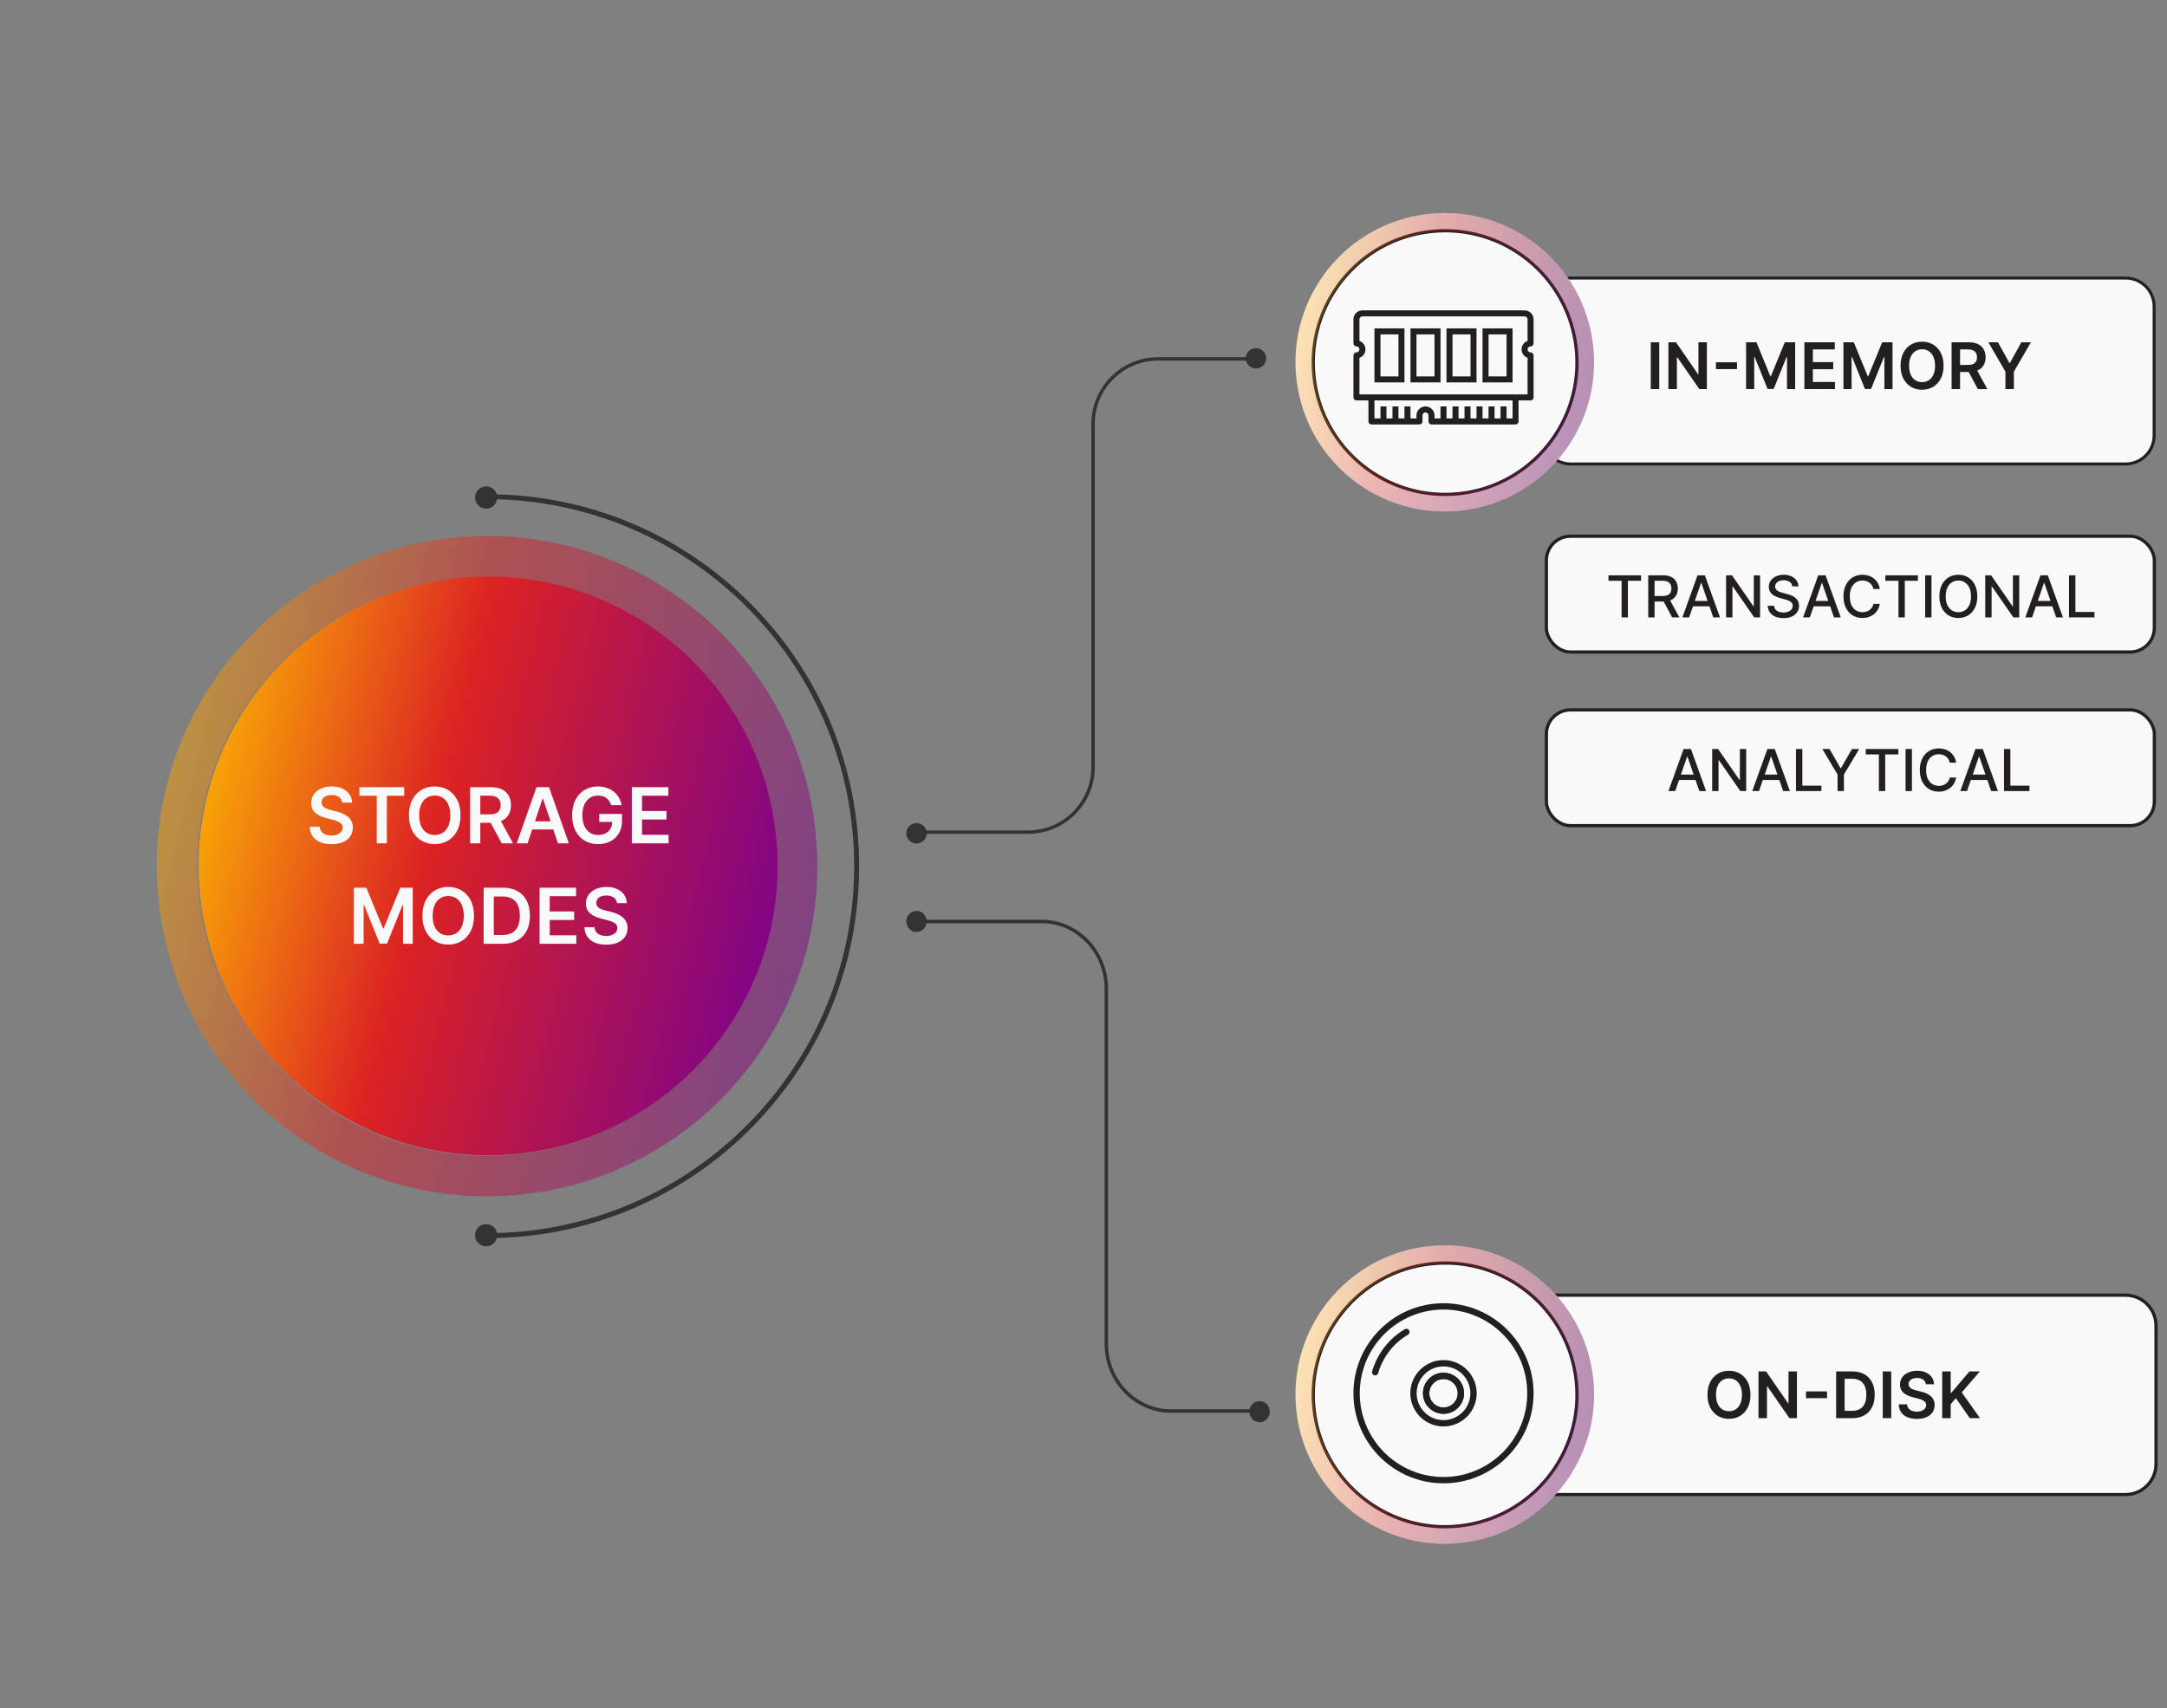
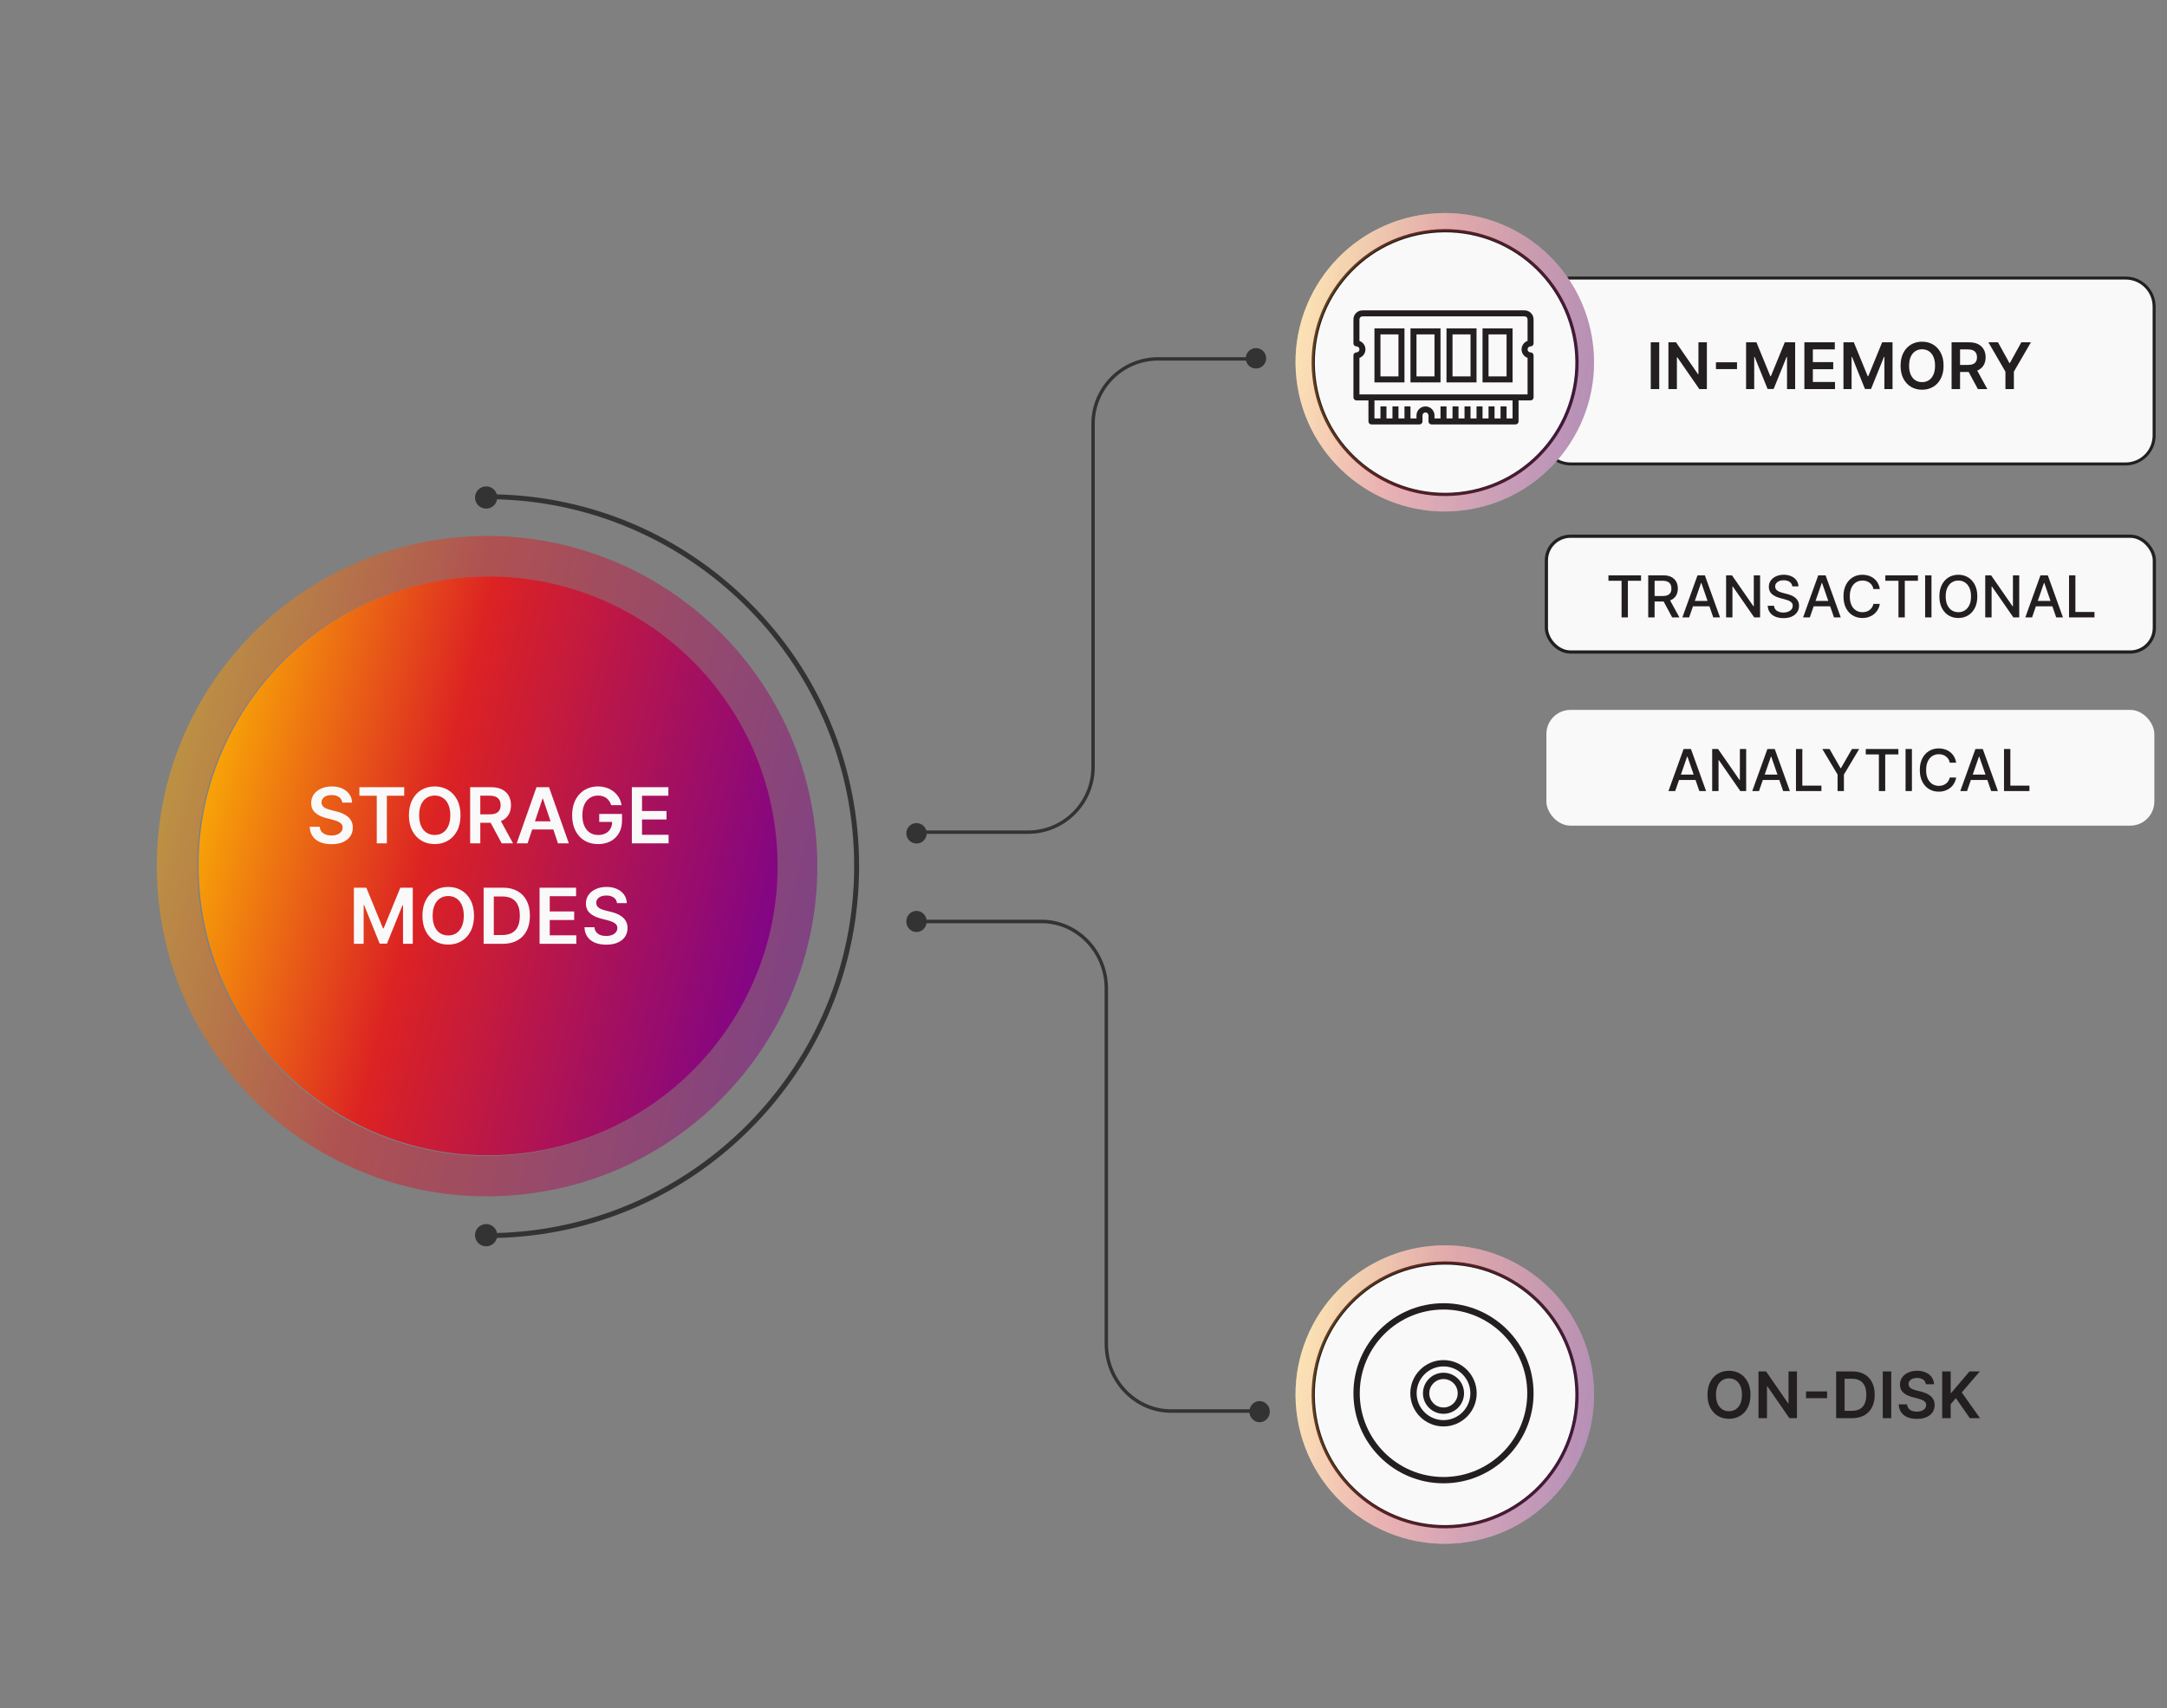
<svg xmlns="http://www.w3.org/2000/svg" width="539" height="425" viewBox="0 0 539 425" fill="none">
  <rect x="0" y="0" width="539" height="425" fill="#808080" stroke="none" />
  <g clip-path="url(#clip0_6770_36789)">
    <path d="M535.797 108.345C535.797 112.259 532.624 115.432 528.71 115.432H390.694C386.78 115.432 383.606 112.259 383.606 108.345V76.265C383.606 72.351 386.78 69.178 390.694 69.178H528.71C532.624 69.178 535.797 72.351 535.797 76.265V92.462V108.345Z" fill="#F9F9F9" stroke="#231F20" stroke-width="0.746" />
    <path d="M129.274 286.998C168.796 282.663 197.324 247.095 192.985 207.568C188.646 168.041 153.088 139.512 113.56 143.851C74.021 148.193 45.5 183.755 49.837 223.28C54.177 262.811 89.735 291.339 129.274 286.998Z" fill="url(#paint0_linear_6770_36789)" />
    <path opacity="0.5" d="M192.798 207.633C193.861 217.31 192.997 226.901 190.233 236.138C187.561 245.065 183.235 253.297 177.375 260.603C171.514 267.91 164.419 273.918 156.285 278.462C147.869 283.164 138.696 286.086 129.02 287.148C119.34 288.21 109.748 287.347 100.509 284.583C91.581 281.912 83.35 277.586 76.044 271.725C68.738 265.865 62.729 258.768 58.184 250.633C53.482 242.216 50.559 233.04 49.496 223.362C48.435 213.686 49.298 204.096 52.063 194.86C54.734 185.934 59.061 177.703 64.921 170.398C70.782 163.092 77.879 157.083 86.014 152.539C94.433 147.836 103.609 144.913 113.289 143.85C122.965 142.788 132.555 143.651 141.791 146.415C150.717 149.087 158.947 153.414 166.253 159.274C173.558 165.135 179.567 172.231 184.111 180.366C188.813 188.783 191.736 197.957 192.798 207.633ZM202.798 206.536C197.848 161.446 157.284 128.9 112.191 133.85C67.086 138.803 34.55 179.369 39.497 224.459C44.448 269.558 85.013 302.099 130.118 297.147C175.205 292.202 207.748 251.629 202.798 206.536Z" fill="url(#paint1_linear_6770_36789)" />
    <path d="M213.685 215.498C213.685 190.781 204.059 167.543 186.582 150.065C169.676 133.159 147.38 123.602 123.57 122.994C123.232 121.848 122.173 121.012 120.918 121.012C119.39 121.012 118.151 122.251 118.151 123.779C118.151 125.307 119.39 126.546 120.918 126.546C122.293 126.546 123.431 125.541 123.646 124.227C172.843 125.555 212.456 165.987 212.456 215.498C212.456 265.015 172.835 305.45 123.631 306.77C123.378 305.503 122.26 304.548 120.918 304.548C119.39 304.548 118.151 305.787 118.151 307.315C118.151 308.843 119.39 310.082 120.918 310.082C122.209 310.082 123.29 309.197 123.596 308.002C147.396 307.388 169.682 297.831 186.582 280.932C204.059 263.454 213.685 240.216 213.685 215.498Z" fill="#333333" />
    <path d="M85.128 199.695C85.064 199.099 84.796 198.636 84.323 198.304C83.855 197.972 83.246 197.806 82.496 197.806C81.969 197.806 81.516 197.885 81.139 198.045C80.762 198.204 80.473 198.42 80.273 198.692C80.073 198.965 79.971 199.277 79.966 199.627C79.966 199.918 80.032 200.17 80.164 200.384C80.3 200.597 80.484 200.779 80.716 200.929C80.948 201.075 81.205 201.197 81.487 201.297C81.769 201.397 82.053 201.481 82.339 201.55L83.648 201.877C84.176 202 84.683 202.166 85.169 202.375C85.66 202.584 86.099 202.847 86.485 203.166C86.876 203.484 87.185 203.868 87.412 204.318C87.64 204.768 87.754 205.296 87.754 205.9C87.754 206.718 87.544 207.439 87.126 208.062C86.708 208.68 86.103 209.164 85.312 209.514C84.526 209.86 83.573 210.033 82.455 210.033C81.368 210.033 80.425 209.864 79.625 209.528C78.83 209.192 78.207 208.701 77.757 208.055C77.311 207.409 77.07 206.623 77.034 205.696H79.523C79.559 206.182 79.709 206.587 79.973 206.909C80.237 207.232 80.58 207.473 81.003 207.632C81.43 207.791 81.907 207.871 82.435 207.871C82.985 207.871 83.467 207.789 83.88 207.625C84.299 207.457 84.626 207.225 84.862 206.93C85.099 206.63 85.219 206.28 85.224 205.88C85.219 205.516 85.112 205.216 84.903 204.98C84.694 204.739 84.401 204.539 84.023 204.38C83.651 204.216 83.214 204.07 82.714 203.943L81.125 203.534C79.975 203.238 79.066 202.791 78.398 202.191C77.734 201.586 77.402 200.784 77.402 199.783C77.402 198.961 77.625 198.24 78.07 197.622C78.52 197.004 79.132 196.524 79.905 196.183C80.677 195.837 81.553 195.665 82.53 195.665C83.521 195.665 84.389 195.837 85.135 196.183C85.885 196.524 86.474 196.999 86.901 197.608C87.328 198.213 87.549 198.908 87.563 199.695H85.128ZM89.395 197.976V195.856H100.538V197.976H96.221V209.821H93.712V197.976H89.395ZM114.546 202.838C114.546 204.343 114.264 205.632 113.7 206.705C113.141 207.773 112.377 208.591 111.409 209.16C110.445 209.728 109.352 210.012 108.129 210.012C106.906 210.012 105.81 209.728 104.842 209.16C103.878 208.587 103.115 207.766 102.551 206.698C101.992 205.625 101.712 204.339 101.712 202.838C101.712 201.334 101.992 200.047 102.551 198.979C103.115 197.906 103.878 197.085 104.842 196.517C105.81 195.949 106.906 195.665 108.129 195.665C109.352 195.665 110.445 195.949 111.409 196.517C112.377 197.085 113.141 197.906 113.7 198.979C114.264 200.047 114.546 201.334 114.546 202.838ZM112.002 202.838C112.002 201.779 111.836 200.886 111.504 200.158C111.177 199.427 110.723 198.874 110.141 198.501C109.559 198.124 108.888 197.935 108.129 197.935C107.37 197.935 106.699 198.124 106.117 198.501C105.535 198.874 105.079 199.427 104.747 200.158C104.419 200.886 104.256 201.779 104.256 202.838C104.256 203.898 104.419 204.793 104.747 205.525C105.079 206.253 105.535 206.805 106.117 207.182C106.699 207.555 107.37 207.741 108.129 207.741C108.888 207.741 109.559 207.555 110.141 207.182C110.723 206.805 111.177 206.253 111.504 205.525C111.836 204.793 112.002 203.898 112.002 202.838ZM116.938 209.821V195.856H122.175C123.247 195.856 124.148 196.042 124.875 196.415C125.607 196.788 126.159 197.31 126.532 197.983C126.909 198.651 127.098 199.431 127.098 200.322C127.098 201.218 126.907 201.995 126.525 202.654C126.148 203.309 125.591 203.816 124.855 204.175C124.118 204.53 123.213 204.707 122.141 204.707H118.41V202.607H121.8C122.427 202.607 122.941 202.52 123.341 202.347C123.741 202.17 124.036 201.913 124.227 201.577C124.423 201.236 124.52 200.818 124.52 200.322C124.52 199.827 124.423 199.404 124.227 199.054C124.032 198.699 123.734 198.431 123.334 198.249C122.934 198.063 122.418 197.97 121.786 197.97H119.467V209.821H116.938ZM124.152 203.493L127.609 209.821H124.786L121.39 203.493H124.152ZM131.22 209.821H128.52L133.436 195.856H136.56L141.483 209.821H138.783L135.052 198.72H134.943L131.22 209.821ZM131.309 204.345H138.673V206.378H131.309V204.345ZM152.022 200.315C151.908 199.947 151.751 199.618 151.551 199.327C151.356 199.031 151.119 198.779 150.842 198.57C150.569 198.361 150.256 198.204 149.901 198.099C149.547 197.99 149.16 197.935 148.742 197.935C147.992 197.935 147.323 198.124 146.737 198.501C146.151 198.879 145.689 199.433 145.353 200.165C145.021 200.893 144.855 201.779 144.855 202.825C144.855 203.879 145.021 204.773 145.353 205.505C145.685 206.237 146.146 206.793 146.737 207.175C147.328 207.553 148.014 207.741 148.796 207.741C149.506 207.741 150.119 207.605 150.638 207.332C151.16 207.059 151.563 206.673 151.845 206.173C152.126 205.668 152.267 205.077 152.267 204.4L152.84 204.489H149.049V202.511H154.715V204.189C154.715 205.384 154.461 206.418 153.952 207.291C153.442 208.164 152.742 208.837 151.851 209.31C150.96 209.778 149.937 210.012 148.783 210.012C147.496 210.012 146.367 209.723 145.394 209.146C144.425 208.564 143.668 207.739 143.123 206.671C142.582 205.598 142.311 204.325 142.311 202.852C142.311 201.725 142.471 200.718 142.789 199.831C143.112 198.945 143.562 198.192 144.139 197.574C144.716 196.951 145.394 196.478 146.171 196.156C146.948 195.828 147.794 195.665 148.708 195.665C149.481 195.665 150.201 195.778 150.869 196.006C151.538 196.228 152.131 196.547 152.649 196.96C153.172 197.374 153.602 197.865 153.938 198.433C154.274 199.002 154.495 199.629 154.599 200.315H152.022ZM157.162 209.821V195.856H166.245V197.976H159.692V201.768H165.774V203.889H159.692V207.7H166.299V209.821H157.162ZM88.021 220.856H91.117L95.263 230.975H95.427L99.573 220.856H102.669V234.821H100.241V225.227H100.111L96.252 234.78H94.438L90.578 225.206H90.449V234.821H88.021V220.856ZM117.902 227.838C117.902 229.343 117.621 230.632 117.057 231.705C116.498 232.773 115.734 233.591 114.766 234.16C113.802 234.728 112.709 235.012 111.486 235.012C110.263 235.012 109.167 234.728 108.199 234.16C107.235 233.587 106.471 232.766 105.908 231.698C105.348 230.625 105.069 229.339 105.069 227.838C105.069 226.334 105.348 225.047 105.908 223.979C106.471 222.906 107.235 222.085 108.199 221.517C109.167 220.949 110.263 220.665 111.486 220.665C112.709 220.665 113.802 220.949 114.766 221.517C115.734 222.085 116.498 222.906 117.057 223.979C117.621 225.047 117.902 226.334 117.902 227.838ZM115.359 227.838C115.359 226.779 115.193 225.886 114.861 225.158C114.534 224.427 114.079 223.874 113.497 223.501C112.915 223.124 112.245 222.935 111.486 222.935C110.726 222.935 110.056 223.124 109.474 223.501C108.892 223.874 108.435 224.427 108.103 225.158C107.776 225.886 107.612 226.779 107.612 227.838C107.612 228.898 107.776 229.793 108.103 230.525C108.435 231.253 108.892 231.805 109.474 232.182C110.056 232.555 110.726 232.741 111.486 232.741C112.245 232.741 112.915 232.555 113.497 232.182C114.079 231.805 114.534 231.253 114.861 230.525C115.193 229.793 115.359 228.898 115.359 227.838ZM125.027 234.821H120.294V220.856H125.122C126.509 220.856 127.7 221.135 128.695 221.694C129.696 222.249 130.464 223.047 131 224.088C131.537 225.129 131.805 226.375 131.805 227.825C131.805 229.28 131.534 230.53 130.993 231.575C130.457 232.621 129.682 233.423 128.668 233.982C127.659 234.542 126.445 234.821 125.027 234.821ZM122.824 232.632H124.904C125.877 232.632 126.688 232.455 127.338 232.1C127.988 231.741 128.477 231.207 128.804 230.498C129.132 229.784 129.295 228.893 129.295 227.825C129.295 226.756 129.132 225.87 128.804 225.165C128.477 224.456 127.993 223.927 127.352 223.576C126.716 223.222 125.925 223.045 124.979 223.045H122.824V232.632ZM134.209 234.821V220.856H143.292V222.976H136.739V226.768H142.821V228.889H136.739V232.7H143.346V234.821H134.209ZM153.462 224.695C153.399 224.099 153.131 223.636 152.658 223.304C152.189 222.972 151.58 222.806 150.83 222.806C150.303 222.806 149.851 222.885 149.473 223.045C149.096 223.204 148.807 223.42 148.607 223.692C148.407 223.965 148.305 224.277 148.3 224.627C148.3 224.918 148.366 225.17 148.498 225.384C148.634 225.597 148.819 225.779 149.05 225.929C149.282 226.075 149.539 226.197 149.821 226.297C150.103 226.397 150.387 226.481 150.673 226.55L151.983 226.877C152.51 227 153.017 227.166 153.503 227.375C153.994 227.584 154.433 227.847 154.819 228.166C155.21 228.484 155.519 228.868 155.747 229.318C155.974 229.768 156.088 230.296 156.088 230.9C156.088 231.718 155.879 232.439 155.46 233.062C155.042 233.68 154.438 234.164 153.646 234.514C152.86 234.86 151.908 235.033 150.789 235.033C149.703 235.033 148.759 234.864 147.959 234.528C147.164 234.192 146.541 233.701 146.091 233.055C145.645 232.409 145.404 231.623 145.368 230.696H147.857C147.893 231.182 148.043 231.587 148.307 231.909C148.571 232.232 148.914 232.473 149.337 232.632C149.764 232.791 150.241 232.871 150.769 232.871C151.319 232.871 151.801 232.789 152.214 232.625C152.633 232.457 152.96 232.225 153.196 231.93C153.433 231.63 153.553 231.28 153.558 230.88C153.553 230.516 153.446 230.216 153.237 229.98C153.028 229.739 152.735 229.539 152.358 229.38C151.985 229.216 151.548 229.07 151.048 228.943L149.46 228.534C148.309 228.238 147.4 227.791 146.732 227.191C146.068 226.586 145.736 225.784 145.736 224.783C145.736 223.961 145.959 223.24 146.405 222.622C146.855 222.004 147.466 221.524 148.239 221.183C149.012 220.837 149.887 220.665 150.864 220.665C151.855 220.665 152.724 220.837 153.469 221.183C154.219 221.524 154.808 221.999 155.235 222.608C155.663 223.213 155.883 223.908 155.897 224.695H153.462Z" fill="#F9F9F9" />
    <path d="M227.967 209.864C229.323 209.864 230.428 208.802 230.501 207.464H255.702C264.854 207.464 272.3 200.018 272.3 190.866V105.464C272.3 96.779 279.366 89.713 288.051 89.713H309.921C310.178 90.845 311.188 91.69 312.397 91.69C313.801 91.69 314.939 90.552 314.939 89.149C314.939 87.745 313.801 86.607 312.397 86.607C311.089 86.607 310.013 87.596 309.873 88.866H288.051C278.899 88.866 271.453 96.312 271.453 105.464V190.866C271.453 199.551 264.387 206.617 255.702 206.617H230.407C230.101 205.557 229.125 204.782 227.967 204.782C226.563 204.782 225.426 205.919 225.426 207.323C225.425 208.727 226.563 209.864 227.967 209.864Z" fill="#333333" />
    <path d="M227.963 231.884C229.219 231.884 230.26 230.936 230.462 229.693H259.033C267.703 229.693 274.757 237.003 274.757 245.988V334.336C274.757 343.804 282.19 351.506 291.326 351.506H310.781C310.921 352.821 311.995 353.843 313.301 353.843C314.702 353.843 315.838 352.666 315.838 351.214C315.838 349.762 314.702 348.585 313.301 348.585C312.094 348.585 311.086 349.46 310.829 350.63H291.326C282.656 350.63 275.602 343.321 275.602 334.336V245.988C275.602 236.52 268.169 228.817 259.033 228.817H230.462C230.26 227.574 229.219 226.626 227.963 226.626C226.562 226.626 225.426 227.803 225.426 229.255C225.426 230.707 226.562 231.884 227.963 231.884Z" fill="#333333" />
    <path d="M363.217 125.184C382.574 123.061 396.547 105.64 394.422 86.28C392.297 66.921 374.88 52.947 355.52 55.073C336.154 57.2 322.184 74.617 324.308 93.976C326.434 113.338 343.85 127.31 363.217 125.184Z" fill="url(#paint2_linear_6770_36789)" />
    <path d="M391.747 86.574C392.227 90.947 391.837 95.282 390.588 99.457C389.381 103.491 387.425 107.211 384.777 110.513C382.128 113.815 378.921 116.531 375.245 118.585C371.442 120.71 367.296 122.031 362.923 122.51C358.548 122.991 354.213 122.601 350.038 121.351C346.003 120.144 342.282 118.189 338.98 115.54C335.678 112.891 332.963 109.684 330.909 106.008C328.784 102.203 327.463 98.056 326.982 93.683C326.503 89.309 326.893 84.975 328.142 80.801C329.35 76.766 331.305 73.047 333.954 69.745C336.602 66.443 339.81 63.727 343.487 61.673C347.291 59.548 351.439 58.227 355.813 57.746C360.187 57.266 364.521 57.657 368.695 58.906C372.729 60.114 376.449 62.069 379.751 64.718C383.052 67.366 385.768 70.574 387.822 74.25C389.946 78.054 391.267 82.201 391.747 86.574ZM396.267 86.078C394.029 65.699 375.697 50.99 355.317 53.228C334.932 55.466 320.227 73.8 322.463 94.178C324.701 114.561 343.034 129.268 363.419 127.03C383.796 124.795 398.504 106.458 396.267 86.078Z" fill="url(#paint3_linear_6770_36789)" />
    <path d="M392.049 86.628C394.026 104.635 381.03 120.839 363.026 122.813C345.014 124.791 328.815 111.795 326.838 93.786C324.862 75.781 337.855 59.58 355.867 57.602C373.874 55.625 390.073 68.622 392.049 86.628Z" fill="#F9F9F9" stroke="#231F20" stroke-width="0.8" />
    <path opacity="0.3" d="M391.747 86.574C392.227 90.947 391.837 95.282 390.588 99.457C389.381 103.491 387.425 107.211 384.777 110.513C382.128 113.815 378.921 116.531 375.245 118.585C371.442 120.71 367.296 122.031 362.923 122.51C358.548 122.991 354.213 122.601 350.038 121.351C346.003 120.144 342.282 118.189 338.98 115.54C335.678 112.891 332.963 109.684 330.909 106.008C328.784 102.203 327.463 98.056 326.982 93.683C326.503 89.309 326.893 84.975 328.142 80.801C329.35 76.766 331.305 73.047 333.954 69.745C336.602 66.443 339.81 63.727 343.487 61.673C347.291 59.548 351.439 58.227 355.813 57.746C360.187 57.266 364.521 57.657 368.695 58.906C372.729 60.114 376.449 62.069 379.751 64.718C383.052 67.366 385.768 70.574 387.822 74.25C389.946 78.054 391.267 82.201 391.747 86.574ZM396.267 86.078C394.029 65.699 375.697 50.99 355.317 53.228C334.932 55.466 320.227 73.8 322.463 94.178C324.701 114.561 343.034 129.268 363.419 127.03C383.796 124.795 398.504 106.458 396.267 86.078Z" fill="url(#paint4_linear_6770_36789)" />
    <g clip-path="url(#clip1_6770_36789)">
      <path d="M350.831 95.142H358.299V81.7H350.831V95.142ZM352.325 83.194H356.805V93.648H352.325V83.194Z" fill="#231F20" />
      <path d="M359.791 95.142H367.259V81.7H359.791V95.142ZM361.285 83.194H365.765V93.648H361.285V83.194Z" fill="#231F20" />
      <path d="M341.869 95.142H349.337V81.7H341.869V95.142ZM343.363 83.194H347.843V93.648H343.363V83.194Z" fill="#231F20" />
      <path d="M368.753 95.142H376.221V81.7H368.753V95.142ZM370.246 83.194H374.727V93.648H370.246V83.194Z" fill="#231F20" />
      <path d="M380.701 86.181C381.113 86.181 381.448 85.846 381.448 85.434V79.46C381.448 78.222 380.445 77.219 379.207 77.219H338.882C337.645 77.219 336.642 78.222 336.642 79.46V85.434C336.642 85.846 336.976 86.181 337.388 86.181C337.801 86.181 338.135 86.515 338.135 86.927C338.135 87.34 337.801 87.674 337.388 87.674C336.976 87.674 336.642 88.008 336.642 88.421V98.876C336.642 99.288 336.976 99.622 337.388 99.622H340.375V104.85C340.375 105.262 340.71 105.597 341.122 105.597H353.07C353.483 105.597 353.817 105.262 353.817 104.85V103.356C353.817 102.944 354.152 102.609 354.564 102.609C354.765 102.609 354.958 102.692 355.096 102.838C355.235 102.975 355.312 103.162 355.311 103.356V104.85C355.311 105.262 355.645 105.597 356.058 105.597H376.967C377.379 105.597 377.714 105.262 377.714 104.85V99.622H380.701C381.113 99.622 381.448 99.288 381.448 98.876V88.421C381.448 88.008 381.113 87.674 380.701 87.674C380.288 87.674 379.954 87.34 379.954 86.927C379.954 86.515 380.288 86.181 380.701 86.181ZM376.22 104.103H374.727V101.116H373.233V104.103H371.74V101.116H370.246V104.103H368.753V101.116H367.259V104.103H365.766V101.116H364.272V104.103H362.778V101.116H361.285V104.103H359.791V101.116H358.298V104.103H356.804V103.356C356.799 102.121 355.799 101.121 354.564 101.116C353.327 101.116 352.324 102.119 352.324 103.356V104.103H350.83V101.116H349.337V104.103H347.843V101.116H346.35V104.103H344.856V101.116H343.363V104.103H341.869V99.622H376.22V104.103ZM379.954 84.815C378.787 85.227 378.175 86.506 378.587 87.673C378.813 88.312 379.315 88.814 379.954 89.04V98.129H338.135V89.04C339.302 88.628 339.914 87.349 339.502 86.182C339.277 85.543 338.774 85.04 338.135 84.815V79.46C338.135 79.047 338.47 78.713 338.882 78.713H379.207C379.62 78.713 379.954 79.047 379.954 79.46V84.815Z" fill="#231F20" />
    </g>
-     <path d="M536.267 364.245C536.267 368.443 532.864 371.846 528.666 371.846H380.646C376.448 371.846 373.045 368.443 373.045 364.245V329.84C373.045 325.642 376.448 322.239 380.646 322.239H528.666C532.864 322.239 536.267 325.642 536.267 329.84V347.21V364.245Z" fill="#F9F9F9" stroke="#231F20" stroke-width="0.8" />
    <path d="M391.747 343.408C392.227 347.782 391.837 352.116 390.588 356.291C389.381 360.326 387.425 364.046 384.777 367.348C382.128 370.65 378.921 373.366 375.245 375.42C371.442 377.545 367.296 378.865 362.923 379.345C358.548 379.825 354.213 379.436 350.038 378.186C346.003 376.979 342.282 375.023 338.98 372.375C335.678 369.726 332.963 366.519 330.909 362.842C328.784 359.038 327.463 354.891 326.982 350.517C326.503 346.144 326.893 341.81 328.142 337.636C329.35 333.601 331.305 329.882 333.954 326.58C336.602 323.278 339.81 320.562 343.487 318.508C347.291 316.383 351.439 315.062 355.813 314.581C360.187 314.101 364.521 314.491 368.695 315.741C372.729 316.948 376.449 318.904 379.751 321.552C383.052 324.201 385.768 327.409 387.822 331.085C389.946 334.889 391.267 339.035 391.747 343.408ZM396.267 342.913C394.029 322.534 375.697 307.825 355.317 310.062C334.932 312.301 320.227 330.635 322.463 351.013C324.701 371.395 343.034 386.103 363.419 383.865C383.796 381.629 398.504 363.293 396.267 342.913Z" fill="url(#paint5_linear_6770_36789)" />
    <path d="M392.049 343.463C394.026 361.47 381.03 377.673 363.026 379.648C345.014 381.625 328.815 368.63 326.838 350.621C324.862 332.615 337.855 316.415 355.867 314.437C373.874 312.46 390.073 325.457 392.049 343.463Z" fill="#F9F9F9" stroke="#231F20" stroke-width="0.8" />
    <g clip-path="url(#clip2_6770_36789)">
      <path d="M359.045 324.239C346.692 324.239 336.642 334.289 336.642 346.642C336.642 358.995 346.692 369.045 359.045 369.045C371.397 369.045 381.448 358.995 381.448 346.642C381.448 334.289 371.397 324.239 359.045 324.239ZM359.045 367.473C347.558 367.473 338.214 358.129 338.214 346.642C338.214 335.156 347.558 325.811 359.045 325.811C370.531 325.811 379.876 335.156 379.876 346.642C379.876 358.129 370.531 367.473 359.045 367.473Z" fill="#231F20" />
-       <path d="M359.045 341.533C356.228 341.533 353.936 343.825 353.936 346.642C353.936 349.46 356.228 351.752 359.045 351.752C361.862 351.752 364.154 349.459 364.154 346.642C364.154 343.825 361.862 341.533 359.045 341.533ZM359.045 350.18C357.094 350.18 355.508 348.593 355.508 346.642C355.508 344.692 357.094 343.105 359.045 343.105C360.996 343.105 362.582 344.692 362.582 346.642C362.582 348.593 360.996 350.18 359.045 350.18Z" fill="#231F20" />
      <path d="M359.043 338.389C354.492 338.389 350.789 342.091 350.789 346.642C350.789 351.194 354.492 354.896 359.043 354.896C363.594 354.896 367.297 351.194 367.297 346.642C367.297 342.091 363.594 338.389 359.043 338.389ZM359.043 353.324C355.359 353.324 352.361 350.326 352.361 346.642C352.361 342.959 355.359 339.961 359.043 339.961C362.727 339.961 365.724 342.959 365.724 346.642C365.724 350.326 362.727 353.324 359.043 353.324Z" fill="#231F20" />
      <path d="M359.043 341.533C356.226 341.533 353.934 343.825 353.934 346.642C353.934 349.46 356.226 351.752 359.043 351.752C361.86 351.752 364.152 349.46 364.152 346.642C364.152 343.825 361.86 341.533 359.043 341.533ZM359.043 350.18C357.092 350.18 355.506 348.593 355.506 346.642C355.506 344.692 357.092 343.105 359.043 343.105C360.994 343.105 362.58 344.692 362.58 346.642C362.58 348.593 360.994 350.18 359.043 350.18Z" fill="#231F20" />
-       <path d="M350.492 330.976C350.27 330.603 349.787 330.48 349.414 330.703C345.455 333.06 342.569 336.784 341.287 341.189C341.166 341.606 341.406 342.042 341.822 342.163C341.895 342.185 341.97 342.195 342.042 342.195C342.383 342.195 342.697 341.972 342.796 341.628C343.966 337.607 346.602 334.206 350.219 332.054C350.592 331.832 350.714 331.349 350.492 330.976Z" fill="#231F20" />
    </g>
    <path opacity="0.3" d="M391.747 343.408C392.227 347.782 391.837 352.116 390.588 356.291C389.381 360.326 387.425 364.046 384.777 367.348C382.128 370.65 378.921 373.366 375.245 375.42C371.442 377.545 367.296 378.865 362.923 379.345C358.548 379.825 354.213 379.436 350.038 378.186C346.003 376.979 342.282 375.023 338.98 372.375C335.678 369.726 332.963 366.519 330.909 362.842C328.784 359.038 327.463 354.891 326.982 350.517C326.503 346.144 326.893 341.81 328.142 337.636C329.35 333.601 331.305 329.882 333.954 326.58C336.602 323.278 339.81 320.562 343.487 318.508C347.291 316.383 351.439 315.062 355.813 314.581C360.187 314.101 364.521 314.491 368.695 315.741C372.729 316.948 376.449 318.904 379.751 321.552C383.052 324.201 385.768 327.409 387.822 331.085C389.946 334.889 391.267 339.035 391.747 343.408ZM396.267 342.913C394.029 322.534 375.697 307.825 355.317 310.062C334.932 312.301 320.227 330.635 322.463 351.013C324.701 371.395 343.034 386.103 363.419 383.865C383.796 381.629 398.504 363.293 396.267 342.913Z" fill="url(#paint6_linear_6770_36789)" />
    <path d="M435.399 347.022C435.399 348.276 435.164 349.35 434.694 350.244C434.228 351.135 433.592 351.816 432.785 352.29C431.981 352.764 431.07 353 430.051 353C429.032 353 428.119 352.764 427.312 352.29C426.509 351.813 425.873 351.129 425.403 350.239C424.937 349.345 424.704 348.272 424.704 347.022C424.704 345.768 424.937 344.696 425.403 343.806C425.873 342.912 426.509 342.228 427.312 341.754C428.119 341.281 429.032 341.044 430.051 341.044C431.07 341.044 431.981 341.281 432.785 341.754C433.592 342.228 434.228 342.912 434.694 343.806C435.164 344.696 435.399 345.768 435.399 347.022ZM433.279 347.022C433.279 346.14 433.141 345.395 432.864 344.789C432.591 344.179 432.213 343.719 431.728 343.408C431.243 343.094 430.684 342.936 430.051 342.936C429.419 342.936 428.86 343.094 428.375 343.408C427.89 343.719 427.509 344.179 427.233 344.789C426.96 345.395 426.824 346.14 426.824 347.022C426.824 347.905 426.96 348.651 427.233 349.261C427.509 349.867 427.89 350.328 428.375 350.642C428.86 350.953 429.419 351.108 430.051 351.108C430.684 351.108 431.243 350.953 431.728 350.642C432.213 350.328 432.591 349.867 432.864 349.261C433.141 348.651 433.279 347.905 433.279 347.022ZM446.956 341.203V352.841H445.08L439.597 344.914H439.5V352.841H437.392V341.203H439.278L444.756 349.136H444.859V341.203H446.956ZM454.452 346.176V347.869H449.213V346.176H454.452ZM460.651 352.841H456.707V341.203H460.73C461.886 341.203 462.878 341.436 463.708 341.902C464.541 342.364 465.181 343.029 465.629 343.897C466.076 344.764 466.299 345.802 466.299 347.011C466.299 348.223 466.074 349.265 465.623 350.136C465.176 351.008 464.53 351.676 463.685 352.142C462.844 352.608 461.833 352.841 460.651 352.841ZM458.815 351.017H460.548C461.359 351.017 462.035 350.869 462.577 350.574C463.119 350.275 463.526 349.829 463.799 349.238C464.071 348.644 464.208 347.901 464.208 347.011C464.208 346.121 464.071 345.382 463.799 344.795C463.526 344.204 463.122 343.762 462.588 343.471C462.058 343.175 461.399 343.027 460.611 343.027H458.815V351.017ZM470.41 341.203V352.841H468.302V341.203H470.41ZM479.018 344.403C478.965 343.906 478.742 343.52 478.348 343.243C477.957 342.967 477.45 342.828 476.825 342.828C476.385 342.828 476.008 342.895 475.694 343.027C475.379 343.16 475.139 343.34 474.972 343.567C474.805 343.795 474.72 344.054 474.716 344.346C474.716 344.588 474.771 344.798 474.881 344.976C474.995 345.155 475.148 345.306 475.341 345.431C475.535 345.552 475.749 345.655 475.984 345.738C476.218 345.821 476.455 345.891 476.694 345.948L477.785 346.221C478.224 346.323 478.647 346.462 479.052 346.636C479.461 346.81 479.827 347.03 480.149 347.295C480.475 347.56 480.732 347.88 480.922 348.255C481.111 348.63 481.206 349.07 481.206 349.574C481.206 350.256 481.032 350.856 480.683 351.375C480.335 351.89 479.831 352.294 479.172 352.585C478.516 352.873 477.722 353.017 476.791 353.017C475.885 353.017 475.099 352.877 474.432 352.597C473.769 352.316 473.25 351.907 472.875 351.369C472.504 350.831 472.303 350.176 472.273 349.403H474.347C474.377 349.809 474.502 350.146 474.722 350.415C474.942 350.684 475.228 350.884 475.58 351.017C475.936 351.15 476.334 351.216 476.773 351.216C477.232 351.216 477.633 351.148 477.978 351.011C478.327 350.871 478.599 350.678 478.796 350.432C478.993 350.182 479.094 349.89 479.098 349.557C479.094 349.254 479.005 349.004 478.831 348.807C478.656 348.606 478.412 348.439 478.098 348.306C477.787 348.17 477.423 348.049 477.006 347.943L475.682 347.602C474.724 347.356 473.966 346.982 473.409 346.482C472.856 345.979 472.58 345.31 472.58 344.476C472.58 343.791 472.765 343.19 473.137 342.675C473.512 342.16 474.021 341.76 474.665 341.476C475.309 341.188 476.039 341.044 476.853 341.044C477.679 341.044 478.402 341.188 479.024 341.476C479.649 341.76 480.139 342.156 480.496 342.664C480.852 343.168 481.035 343.747 481.047 344.403H479.018ZM483.085 352.841V341.203H485.194V346.551H485.336L489.876 341.203H492.45L487.95 346.426L492.49 352.841H489.956L486.484 347.852L485.194 349.375V352.841H483.085Z" fill="#231F20" />
    <path d="M412.705 85.168V96.806H410.597V85.168H412.705ZM424.552 85.168V96.806H422.677L417.193 88.879H417.097V96.806H414.988V85.168H416.875L422.353 93.101H422.455V85.168H424.552ZM432.049 90.14V91.834H426.81V90.14H432.049ZM434.303 85.168H436.883L440.338 93.601H440.475L443.93 85.168H446.51V96.806H444.487V88.811H444.379L441.162 96.772H439.651L436.434 88.794H436.326V96.806H434.303V85.168ZM448.805 96.806V85.168H456.375V86.935H450.914V90.095H455.982V91.862H450.914V95.039H456.42V96.806H448.805ZM458.525 85.168H461.105L464.56 93.601H464.697L468.152 85.168H470.732V96.806H468.709V88.811H468.601L465.384 96.772H463.873L460.656 88.794H460.548V96.806H458.525V85.168ZM483.427 90.987C483.427 92.241 483.192 93.315 482.722 94.209C482.256 95.099 481.619 95.781 480.813 96.255C480.009 96.728 479.098 96.965 478.079 96.965C477.06 96.965 476.147 96.728 475.34 96.255C474.537 95.778 473.901 95.094 473.431 94.203C472.965 93.309 472.732 92.237 472.732 90.987C472.732 89.733 472.965 88.661 473.431 87.771C473.901 86.877 474.537 86.193 475.34 85.719C476.147 85.246 477.06 85.009 478.079 85.009C479.098 85.009 480.009 85.246 480.813 85.719C481.619 86.193 482.256 86.877 482.722 87.771C483.192 88.661 483.427 89.733 483.427 90.987ZM481.307 90.987C481.307 90.104 481.169 89.36 480.892 88.754C480.619 88.144 480.241 87.684 479.756 87.373C479.271 87.058 478.712 86.901 478.079 86.901C477.447 86.901 476.888 87.058 476.403 87.373C475.918 87.684 475.537 88.144 475.261 88.754C474.988 89.36 474.852 90.104 474.852 90.987C474.852 91.87 474.988 92.616 475.261 93.226C475.537 93.832 475.918 94.292 476.403 94.607C476.888 94.918 477.447 95.073 478.079 95.073C478.712 95.073 479.271 94.918 479.756 94.607C480.241 94.292 480.619 93.832 480.892 93.226C481.169 92.616 481.307 91.87 481.307 90.987ZM485.42 96.806V85.168H489.784C490.678 85.168 491.428 85.323 492.034 85.634C492.644 85.945 493.104 86.38 493.415 86.941C493.73 87.498 493.887 88.148 493.887 88.89C493.887 89.636 493.728 90.284 493.409 90.834C493.095 91.379 492.631 91.802 492.017 92.101C491.403 92.396 490.65 92.544 489.756 92.544H486.647V90.794H489.471C489.994 90.794 490.422 90.722 490.756 90.578C491.089 90.43 491.335 90.216 491.494 89.936C491.657 89.652 491.739 89.303 491.739 88.89C491.739 88.477 491.657 88.125 491.494 87.833C491.331 87.538 491.083 87.314 490.75 87.163C490.417 87.007 489.987 86.93 489.46 86.93H487.528V96.806H485.42ZM491.432 91.533L494.313 96.806H491.96L489.13 91.533H491.432ZM494.579 85.168H496.96L499.807 90.317H499.92L502.767 85.168H505.148L500.915 92.465V96.806H498.812V92.465L494.579 85.168Z" fill="#231F20" />
    <rect x="384.633" y="133.414" width="151.22" height="28.804" rx="6.001" fill="#F9F9F9" />
    <rect x="384.633" y="133.414" width="151.22" height="28.804" rx="6.001" stroke="#231F20" stroke-width="0.8" />
    <path d="M400.07 144.501V143.14H408.176V144.501H404.908V153.614H403.333V144.501H400.07ZM409.967 153.614V143.14H413.701C414.512 143.14 415.186 143.28 415.721 143.559C416.26 143.839 416.662 144.226 416.928 144.72C417.194 145.211 417.327 145.779 417.327 146.424C417.327 147.065 417.192 147.629 416.923 148.116C416.657 148.601 416.254 148.977 415.716 149.247C415.18 149.516 414.507 149.651 413.696 149.651H410.867V148.29H413.552C414.064 148.29 414.48 148.217 414.8 148.07C415.124 147.924 415.361 147.711 415.511 147.431C415.661 147.151 415.736 146.816 415.736 146.424C415.736 146.028 415.659 145.685 415.506 145.396C415.356 145.106 415.119 144.884 414.795 144.731C414.475 144.574 414.054 144.495 413.532 144.495H411.548V153.614H409.967ZM415.138 148.889L417.726 153.614H415.925L413.389 148.889H415.138ZM420.135 153.614H418.457L422.226 143.14H424.052L427.821 153.614H426.144L423.183 145.043H423.101L420.135 153.614ZM420.416 149.513H425.857V150.842H420.416V149.513ZM437.788 143.14V153.614H436.335L431.011 145.933H430.914V153.614H429.334V143.14H430.797L436.126 150.832H436.223V143.14H437.788ZM445.806 145.892C445.751 145.407 445.526 145.032 445.131 144.766C444.735 144.497 444.237 144.362 443.637 144.362C443.208 144.362 442.836 144.431 442.522 144.567C442.209 144.7 441.965 144.884 441.791 145.119C441.621 145.351 441.535 145.615 441.535 145.912C441.535 146.161 441.593 146.376 441.709 146.556C441.829 146.737 441.984 146.889 442.175 147.012C442.369 147.131 442.577 147.232 442.799 147.313C443.02 147.392 443.233 147.457 443.438 147.508L444.461 147.774C444.795 147.856 445.138 147.966 445.489 148.106C445.84 148.246 446.166 148.43 446.466 148.658C446.766 148.887 447.008 149.17 447.192 149.507C447.379 149.845 447.473 150.249 447.473 150.72C447.473 151.313 447.32 151.84 447.013 152.3C446.709 152.76 446.268 153.123 445.688 153.389C445.112 153.655 444.415 153.788 443.596 153.788C442.812 153.788 442.134 153.664 441.561 153.415C440.988 153.166 440.54 152.813 440.216 152.356C439.892 151.896 439.713 151.35 439.679 150.72H441.264C441.295 151.098 441.418 151.413 441.633 151.666C441.851 151.915 442.129 152.1 442.466 152.223C442.807 152.342 443.181 152.402 443.586 152.402C444.033 152.402 444.43 152.332 444.778 152.192C445.129 152.049 445.405 151.852 445.606 151.599C445.808 151.343 445.908 151.045 445.908 150.704C445.908 150.394 445.82 150.14 445.642 149.942C445.468 149.744 445.231 149.581 444.931 149.451C444.635 149.322 444.299 149.207 443.924 149.109L442.686 148.771C441.847 148.543 441.183 148.207 440.692 147.763C440.204 147.32 439.96 146.734 439.96 146.004C439.96 145.401 440.124 144.874 440.451 144.424C440.778 143.974 441.222 143.624 441.781 143.375C442.34 143.123 442.971 142.997 443.673 142.997C444.382 142.997 445.008 143.121 445.55 143.37C446.096 143.619 446.525 143.962 446.839 144.398C447.153 144.831 447.316 145.329 447.33 145.892H445.806ZM450.162 153.614H448.485L452.254 143.14H454.08L457.849 153.614H456.171L453.21 145.043H453.128L450.162 153.614ZM450.443 149.513H455.885V150.842H450.443V149.513ZM467.569 146.546H465.973C465.912 146.205 465.797 145.905 465.63 145.646C465.463 145.387 465.259 145.167 465.017 144.986C464.774 144.806 464.503 144.669 464.203 144.577C463.907 144.485 463.591 144.439 463.257 144.439C462.654 144.439 462.113 144.591 461.636 144.894C461.162 145.198 460.787 145.643 460.511 146.229C460.238 146.816 460.102 147.532 460.102 148.377C460.102 149.23 460.238 149.949 460.511 150.535C460.787 151.122 461.164 151.565 461.641 151.865C462.118 152.165 462.655 152.315 463.252 152.315C463.583 152.315 463.897 152.271 464.193 152.182C464.493 152.09 464.764 151.956 465.006 151.778C465.248 151.601 465.453 151.384 465.62 151.129C465.791 150.87 465.908 150.573 465.973 150.239L467.569 150.244C467.483 150.759 467.318 151.233 467.073 151.666C466.83 152.095 466.518 152.467 466.137 152.781C465.758 153.091 465.325 153.331 464.838 153.502C464.35 153.672 463.818 153.757 463.242 153.757C462.335 153.757 461.527 153.543 460.818 153.113C460.109 152.68 459.549 152.061 459.14 151.257C458.734 150.452 458.532 149.492 458.532 148.377C458.532 147.259 458.736 146.299 459.145 145.498C459.554 144.693 460.114 144.076 460.823 143.646C461.532 143.213 462.338 142.997 463.242 142.997C463.798 142.997 464.316 143.077 464.797 143.237C465.281 143.394 465.716 143.626 466.101 143.933C466.486 144.236 466.805 144.608 467.057 145.048C467.309 145.484 467.48 145.984 467.569 146.546ZM468.943 144.501V143.14H477.049V144.501H473.781V153.614H472.206V144.501H468.943ZM480.421 143.14V153.614H478.841V143.14H480.421ZM491.821 148.377C491.821 149.496 491.616 150.457 491.207 151.262C490.798 152.063 490.237 152.68 489.524 153.113C488.815 153.543 488.009 153.757 487.105 153.757C486.198 153.757 485.389 153.543 484.676 153.113C483.967 152.68 483.408 152.061 482.999 151.257C482.589 150.452 482.385 149.492 482.385 148.377C482.385 147.259 482.589 146.299 482.999 145.498C483.408 144.693 483.967 144.076 484.676 143.646C485.389 143.213 486.198 142.997 487.105 142.997C488.009 142.997 488.815 143.213 489.524 143.646C490.237 144.076 490.798 144.693 491.207 145.498C491.616 146.299 491.821 147.259 491.821 148.377ZM490.256 148.377C490.256 147.525 490.118 146.807 489.842 146.224C489.569 145.638 489.194 145.194 488.716 144.894C488.242 144.591 487.705 144.439 487.105 144.439C486.502 144.439 485.963 144.591 485.489 144.894C485.015 145.194 484.64 145.638 484.364 146.224C484.091 146.807 483.955 147.525 483.955 148.377C483.955 149.23 484.091 149.949 484.364 150.535C484.64 151.118 485.015 151.562 485.489 151.865C485.963 152.165 486.502 152.315 487.105 152.315C487.705 152.315 488.242 152.165 488.716 151.865C489.194 151.562 489.569 151.118 489.842 150.535C490.118 149.949 490.256 149.23 490.256 148.377ZM502.245 143.14V153.614H500.793L495.469 145.933H495.371V153.614H493.791V143.14H495.254L500.583 150.832H500.68V143.14H502.245ZM505.435 153.614H503.758L507.527 143.14H509.353L513.122 153.614H511.444L508.483 145.043H508.401L505.435 153.614ZM505.716 149.513H511.158V150.842H505.716V149.513ZM514.634 153.614V143.14H516.215V152.254H520.961V153.614H514.634Z" fill="#231F20" />
    <rect x="384.633" y="176.619" width="151.22" height="28.804" rx="6.001" fill="#F9F9F9" />
-     <rect x="384.633" y="176.619" width="151.22" height="28.804" rx="6.001" stroke="#231F20" stroke-width="0.8" />
    <path d="M416.673 196.82H414.996L418.765 186.346H420.591L424.36 196.82H422.683L419.721 188.249H419.64L416.673 196.82ZM416.954 192.718H422.396V194.048H416.954V192.718ZM434.327 186.346V196.82H432.874L427.55 189.138H427.453V196.82H425.873V186.346H427.335L432.664 194.038H432.762V186.346H434.327ZM437.517 196.82H435.839L439.608 186.346H441.434L445.203 196.82H443.526L440.565 188.249H440.483L437.517 196.82ZM437.798 192.718H443.24V194.048H437.798V192.718ZM446.716 196.82V186.346H448.296V195.46H453.042V196.82H446.716ZM453.264 186.346H455.059L457.795 191.107H457.907L460.644 186.346H462.439L458.639 192.708V196.82H457.064V192.708L453.264 186.346ZM464.075 187.706V186.346H472.182V187.706H468.913V196.82H467.338V187.706H464.075ZM475.553 186.346V196.82H473.973V186.346H475.553ZM486.554 189.752H484.958C484.897 189.411 484.783 189.111 484.616 188.852C484.449 188.593 484.244 188.373 484.002 188.192C483.76 188.012 483.489 187.875 483.189 187.783C482.892 187.691 482.577 187.645 482.243 187.645C481.639 187.645 481.099 187.797 480.621 188.1C480.148 188.404 479.772 188.849 479.496 189.435C479.224 190.021 479.087 190.737 479.087 191.583C479.087 192.435 479.224 193.155 479.496 193.741C479.772 194.328 480.149 194.771 480.627 195.071C481.104 195.371 481.641 195.521 482.238 195.521C482.568 195.521 482.882 195.477 483.179 195.388C483.479 195.296 483.75 195.161 483.992 194.984C484.234 194.807 484.438 194.59 484.606 194.335C484.776 194.075 484.894 193.779 484.958 193.445L486.554 193.45C486.469 193.965 486.303 194.439 486.058 194.872C485.816 195.301 485.504 195.673 485.122 195.986C484.744 196.297 484.311 196.537 483.823 196.708C483.335 196.878 482.804 196.963 482.227 196.963C481.32 196.963 480.512 196.749 479.803 196.319C479.094 195.886 478.535 195.267 478.126 194.462C477.72 193.658 477.517 192.698 477.517 191.583C477.517 190.465 477.722 189.505 478.131 188.704C478.54 187.899 479.099 187.282 479.808 186.852C480.517 186.419 481.324 186.203 482.227 186.203C482.783 186.203 483.301 186.283 483.782 186.443C484.266 186.6 484.701 186.832 485.086 187.139C485.472 187.442 485.79 187.814 486.043 188.254C486.295 188.69 486.465 189.19 486.554 189.752ZM489.26 196.82H487.582L491.351 186.346H493.177L496.946 196.82H495.269L492.308 188.249H492.226L489.26 196.82ZM489.541 192.718H494.982V194.048H489.541V192.718ZM498.459 196.82V186.346H500.039V195.46H504.785V196.82H498.459Z" fill="#231F20" />
  </g>
  <defs>
    <linearGradient id="paint0_linear_6770_36789" x1="49.401" y1="143.415" x2="218.836" y2="185.774" gradientUnits="userSpaceOnUse">
      <stop stop-color="#FFC500" />
      <stop offset="0.411" stop-color="#DC2223" />
      <stop offset="1" stop-color="#720096" />
    </linearGradient>
    <linearGradient id="paint1_linear_6770_36789" x1="39" y1="133.352" x2="232.288" y2="181.675" gradientUnits="userSpaceOnUse">
      <stop stop-color="#FFC500" />
      <stop offset="0.411" stop-color="#DC2223" />
      <stop offset="1" stop-color="#720096" />
    </linearGradient>
    <linearGradient id="paint2_linear_6770_36789" x1="398.669" y1="90.616" x2="322.781" y2="89.675" gradientUnits="userSpaceOnUse">
      <stop stop-color="white" />
      <stop offset="1" stop-color="#CCCCCC" />
    </linearGradient>
    <linearGradient id="paint3_linear_6770_36789" x1="322.238" y1="90.129" x2="396.491" y2="90.129" gradientUnits="userSpaceOnUse">
      <stop stop-color="white" />
      <stop offset="1" stop-color="#CCCCCC" />
    </linearGradient>
    <linearGradient id="paint4_linear_6770_36789" x1="322.238" y1="53.003" x2="409.595" y2="74.842" gradientUnits="userSpaceOnUse">
      <stop stop-color="#FFC500" />
      <stop offset="0.411" stop-color="#DC2223" />
      <stop offset="1" stop-color="#720096" />
    </linearGradient>
    <linearGradient id="paint5_linear_6770_36789" x1="322.238" y1="346.963" x2="396.491" y2="346.963" gradientUnits="userSpaceOnUse">
      <stop stop-color="white" />
      <stop offset="1" stop-color="#CCCCCC" />
    </linearGradient>
    <linearGradient id="paint6_linear_6770_36789" x1="322.238" y1="309.837" x2="409.595" y2="331.677" gradientUnits="userSpaceOnUse">
      <stop stop-color="#FFC500" />
      <stop offset="0.411" stop-color="#DC2223" />
      <stop offset="1" stop-color="#720096" />
    </linearGradient>
    <clipPath id="clip0_6770_36789">
      <rect width="573" height="428" fill="white" />
    </clipPath>
    <clipPath id="clip1_6770_36789">
      <rect width="44.806" height="44.806" fill="white" transform="translate(336.64 69.005)" />
    </clipPath>
    <clipPath id="clip2_6770_36789">
      <rect width="44.806" height="44.806" fill="white" transform="translate(336.64 324.239)" />
    </clipPath>
  </defs>
</svg>